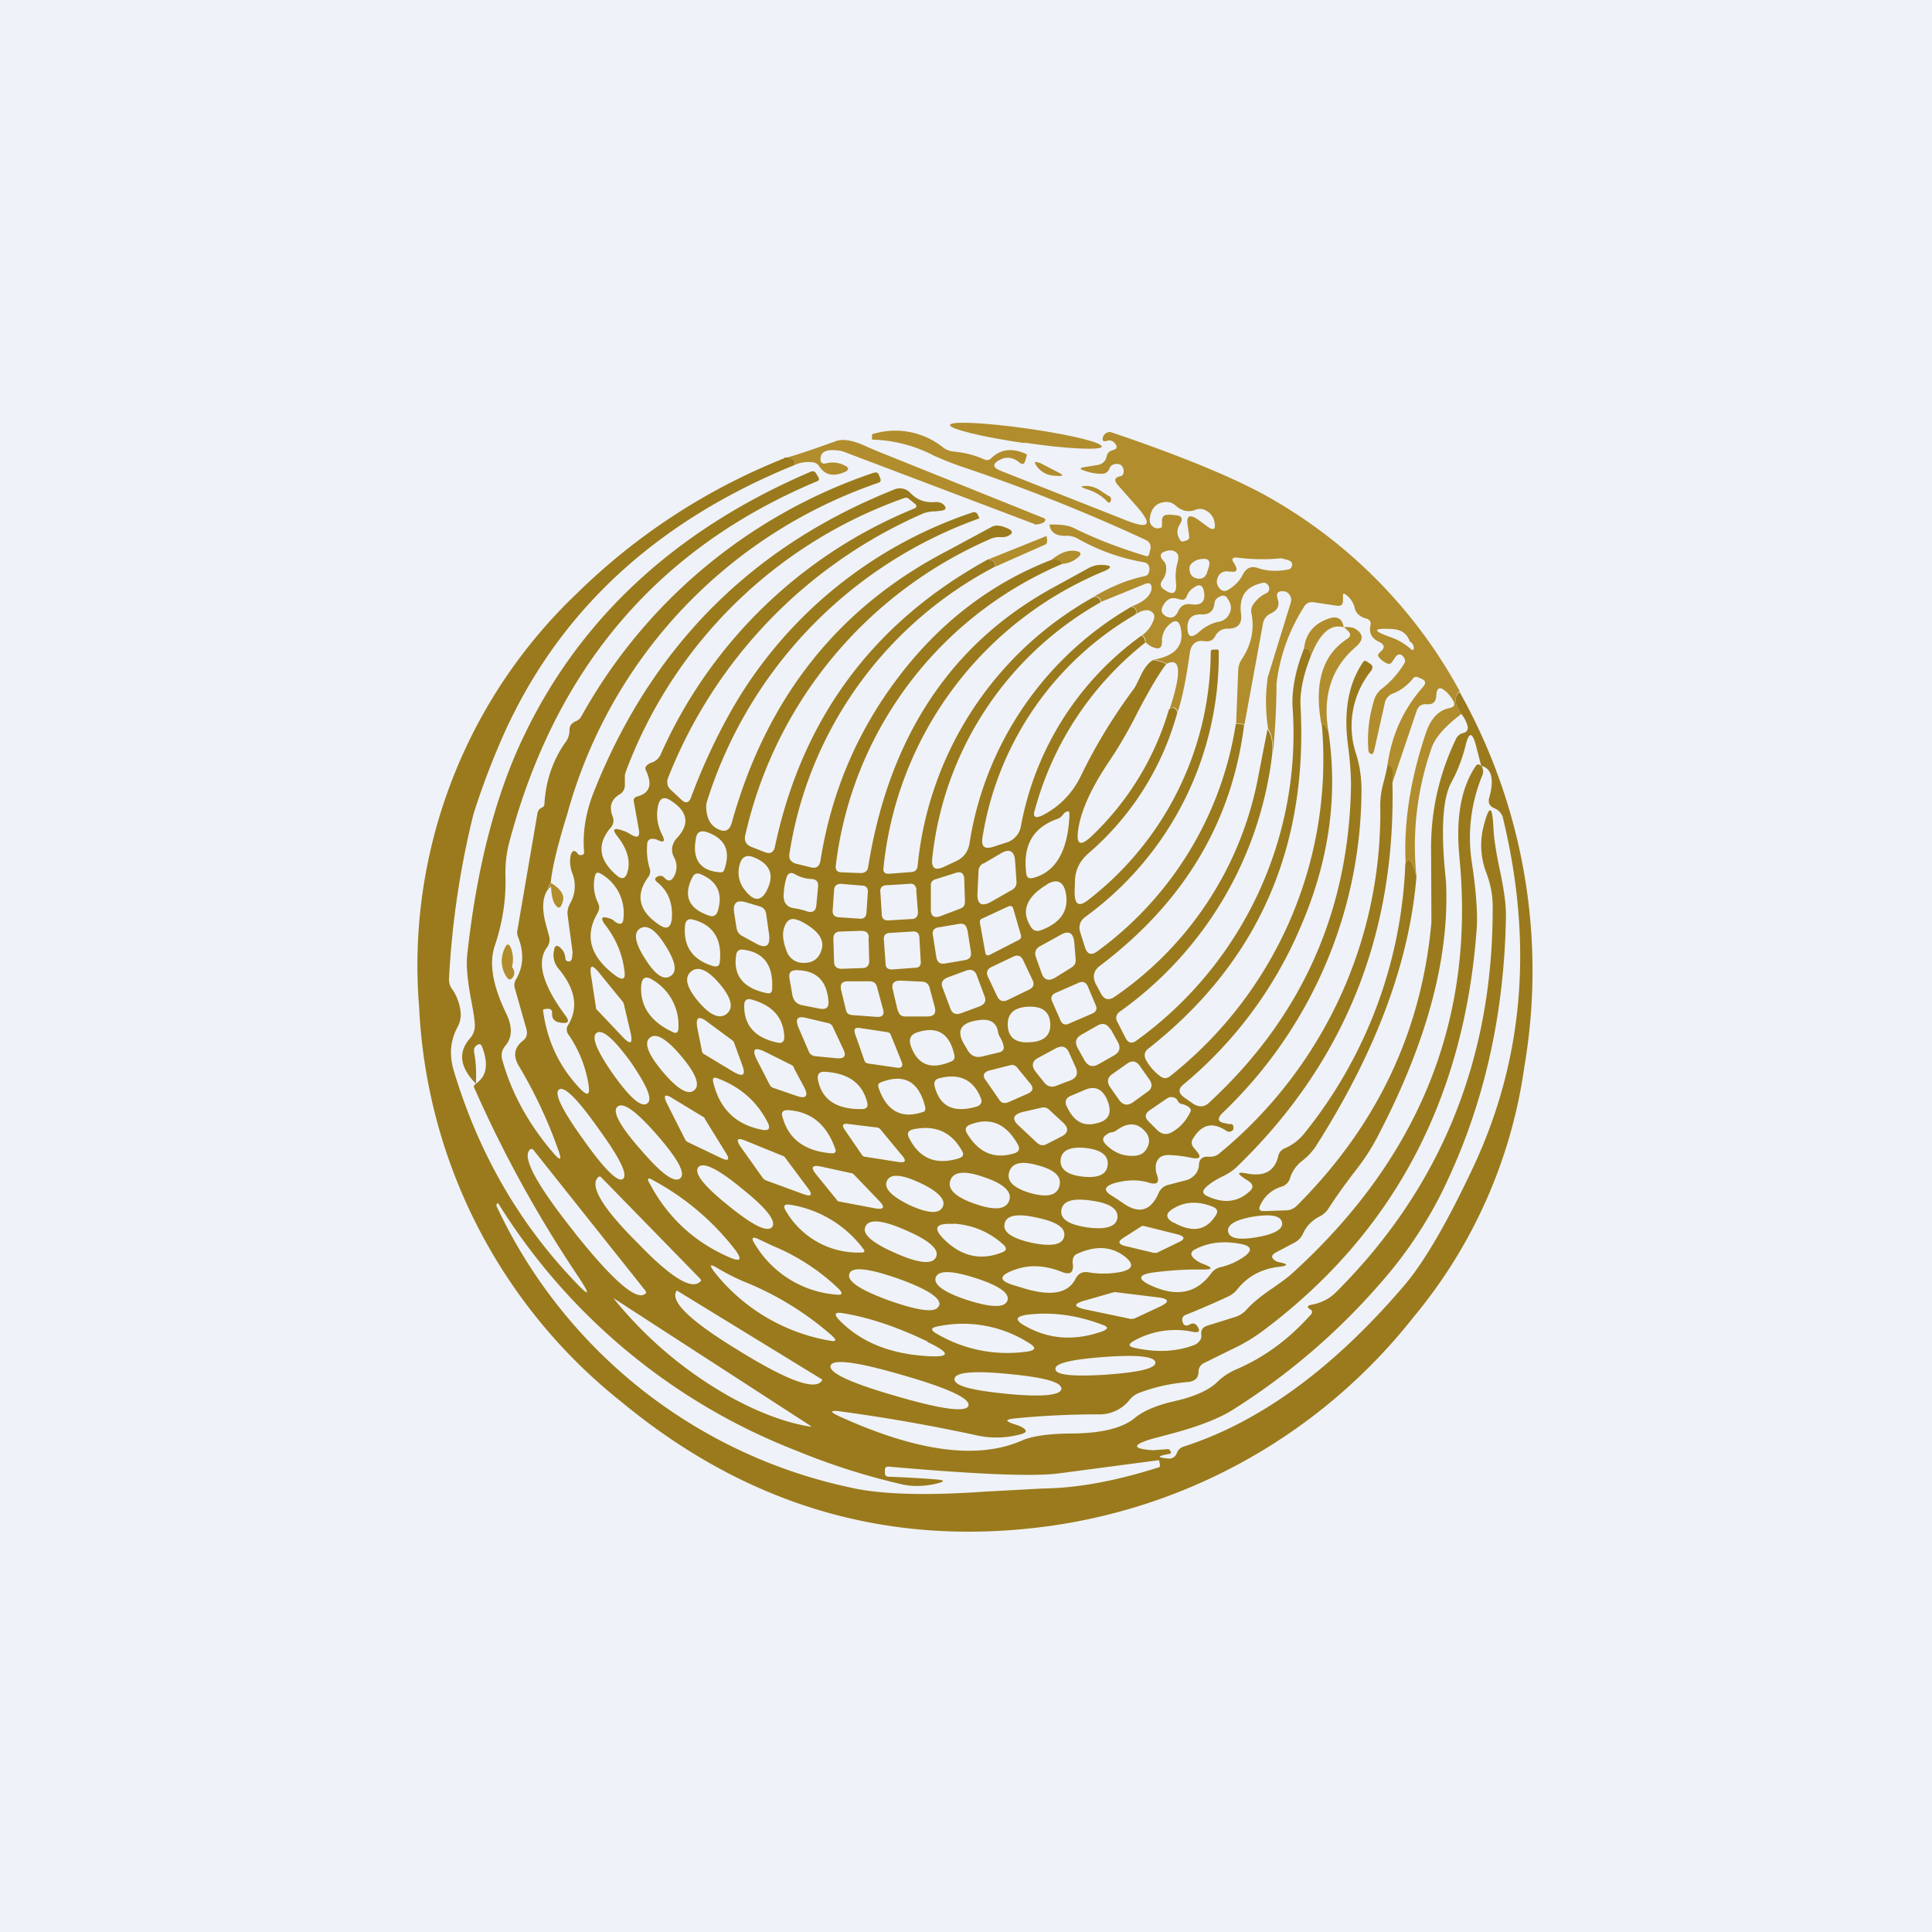
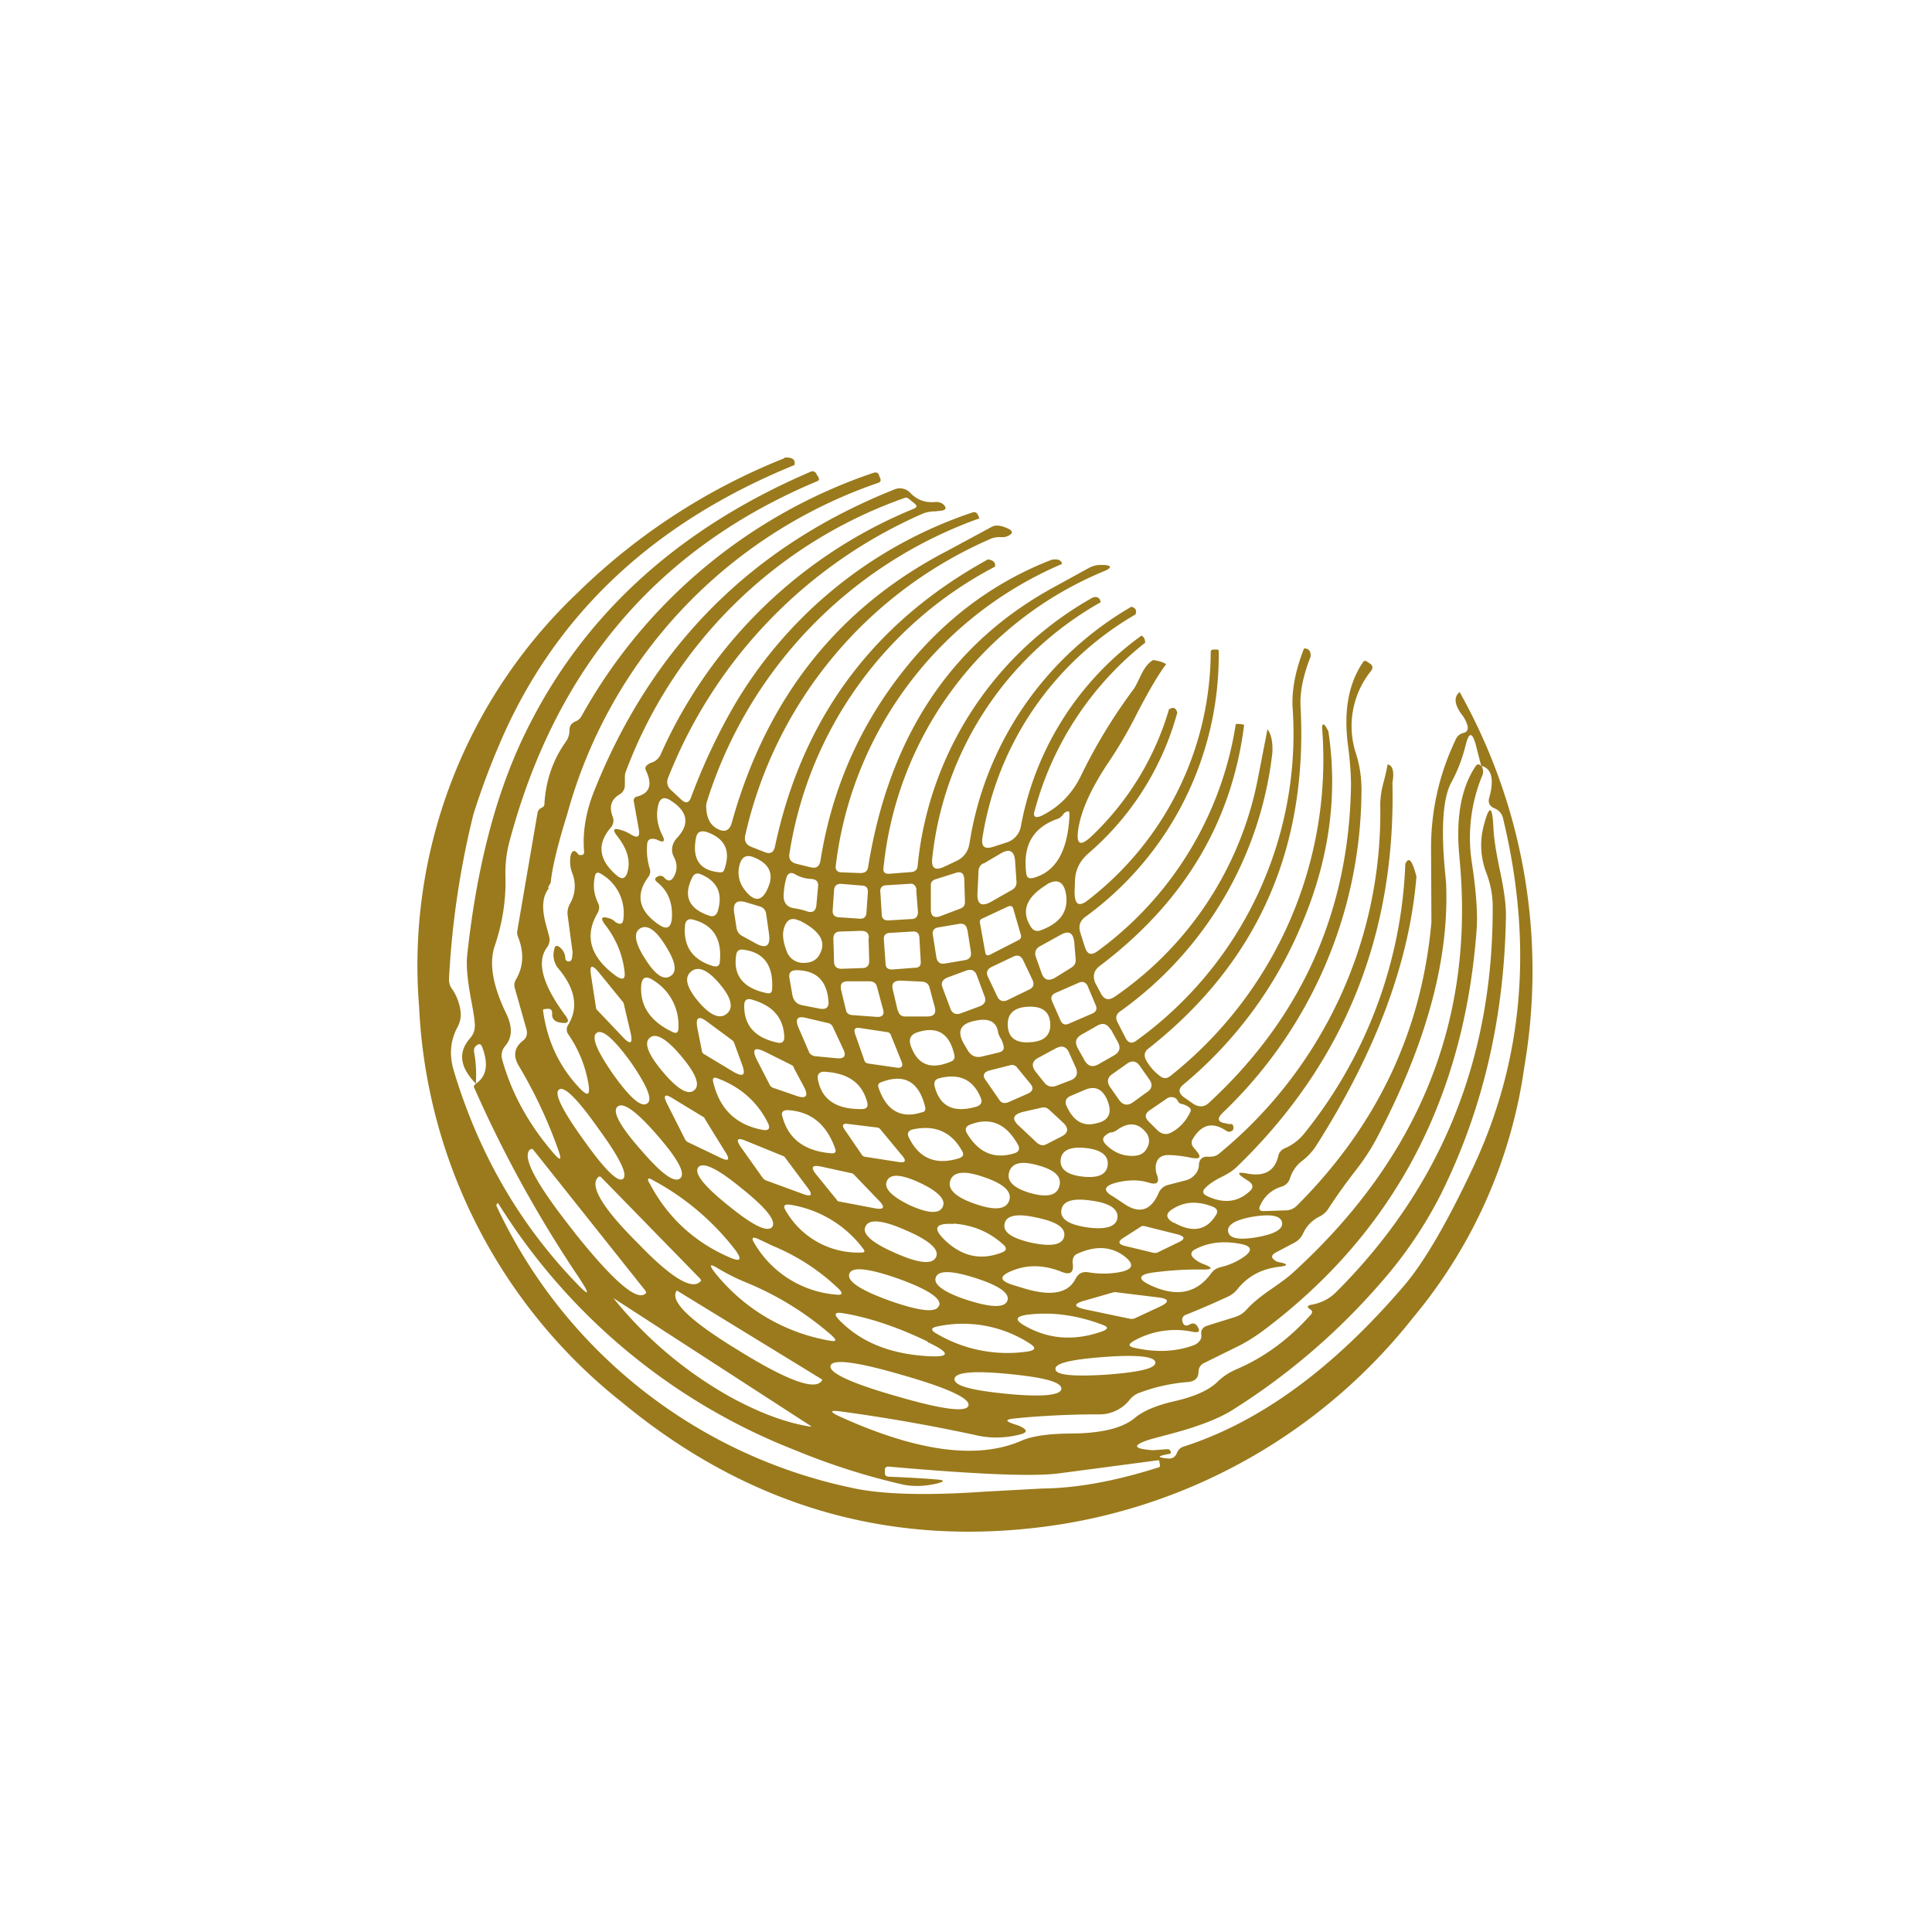
<svg xmlns="http://www.w3.org/2000/svg" viewBox="0 0 55.5 55.5">
-   <path d="M 0,0 H 55.5 V 55.5 H 0 Z" fill="rgb(239, 242, 248)" />
-   <path d="M 29.43,12.715 C 30.64,12.9 31.64,12.94 31.65,12.83 C 31.67,12.71 30.71,12.48 29.5,12.31 C 28.3,12.14 27.3,12.09 27.29,12.21 C 27.27,12.32 28.23,12.56 29.44,12.73 Z" fill="rgb(177, 141, 45)" />
-   <path d="M 41.92,19.865 C 41.76,20.02 41.78,20.23 41.98,20.51 C 41.53,20.85 41.24,21.17 41.13,21.47 A 8.52,8.52 0 0,0 40.69,25.18 C 40.57,24.71 40.47,24.59 40.38,24.82 C 40.32,23.62 40.52,22.37 40.96,21.06 C 41.1,20.64 41.33,20.4 41.64,20.34 C 41.78,20.31 41.81,20.24 41.74,20.12 A 0.98,0.98 0 0,0 41.52,19.85 C 41.36,19.72 41.28,19.75 41.26,19.96 C 41.26,20.16 41.16,20.25 40.98,20.23 C 40.84,20.22 40.75,20.28 40.7,20.41 L 40,22.48 C 40.05,22.15 40,21.98 39.86,21.96 C 39.98,21.11 40.32,20.36 40.89,19.72 C 40.97,19.62 40.95,19.55 40.84,19.5 L 40.72,19.45 C 40.67,19.43 40.63,19.45 40.6,19.48 C 40.44,19.68 40.25,19.83 40.02,19.92 A 0.37,0.37 0 0,0 39.78,20.2 L 39.47,21.58 L 39.44,21.65 C 39.4,21.67 39.37,21.66 39.34,21.63 A 0.13,0.13 0 0,1 39.31,21.56 C 39.27,21.06 39.33,20.57 39.48,20.09 C 39.52,19.97 39.59,19.87 39.69,19.79 C 39.95,19.59 40.17,19.34 40.34,19.06 A 0.13,0.13 0 0,0 40.35,18.93 A 0.27,0.27 0 0,0 40.28,18.83 C 40.21,18.78 40.15,18.79 40.09,18.87 L 40,19 C 39.96,19.07 39.9,19.09 39.83,19.05 A 0.54,0.54 0 0,1 39.6,18.86 C 39.58,18.84 39.58,18.82 39.6,18.79 A 0.27,0.27 0 0,1 39.66,18.72 C 39.79,18.61 39.78,18.52 39.62,18.44 C 39.4,18.34 39.32,18.18 39.37,17.96 C 39.39,17.86 39.35,17.8 39.25,17.77 A 0.52,0.52 0 0,1 39.07,17.69 A 0.36,0.36 0 0,1 38.92,17.48 A 0.65,0.65 0 0,0 38.64,17.07 C 38.6,17.04 38.58,17.05 38.58,17.1 V 17.24 C 38.58,17.37 38.53,17.42 38.4,17.4 L 37.73,17.3 A 0.26,0.26 0 0,0 37.45,17.45 A 5.22,5.22 0 0,0 36.67,19.64 C 36.67,20.3 36.63,20.96 36.57,21.62 C 36.57,21.29 36.53,21.07 36.43,20.94 A 4.94,4.94 0 0,1 36.42,19.45 L 37.08,17.31 A 0.24,0.24 0 0,0 37.03,17.07 A 0.19,0.19 0 0,0 36.91,16.99 C 36.71,16.96 36.64,17.04 36.71,17.22 C 36.76,17.4 36.7,17.53 36.51,17.62 A 0.39,0.39 0 0,0 36.28,17.92 L 35.75,20.81 A 0.63,0.63 0 0,0 35.51,20.79 L 35.57,19.26 A 0.6,0.6 0 0,1 35.67,18.94 C 35.95,18.52 36.04,18.08 35.95,17.62 A 0.32,0.32 0 0,1 35.99,17.38 C 36.09,17.23 36.22,17.11 36.38,17.04 A 0.14,0.14 0 0,0 36.46,16.92 A 0.17,0.17 0 0,0 36.39,16.77 A 0.12,0.12 0 0,0 36.29,16.74 C 35.79,16.84 35.59,17.13 35.65,17.63 C 35.69,17.92 35.56,18.06 35.27,18.06 A 0.38,0.38 0 0,0 34.91,18.27 C 34.85,18.39 34.75,18.44 34.61,18.42 C 34.37,18.38 34.22,18.49 34.18,18.75 C 34.07,19.54 33.95,20.11 33.83,20.45 C 33.79,20.32 33.72,20.29 33.6,20.37 C 33.95,19.31 33.92,18.87 33.51,19.07 A 0.9,0.9 0 0,0 33.14,18.95 C 33.77,18.84 34.02,18.54 33.92,18.05 C 33.87,17.82 33.76,17.78 33.58,17.95 A 0.62,0.62 0 0,0 33.38,18.44 C 33.38,18.61 33.3,18.66 33.14,18.6 A 0.63,0.63 0 0,1 32.91,18.45 C 32.91,18.35 32.87,18.28 32.81,18.25 A 0.93,0.93 0 0,0 33.14,17.81 C 33.19,17.68 33.14,17.59 33.02,17.54 C 32.92,17.51 32.8,17.54 32.63,17.64 C 32.67,17.53 32.63,17.45 32.51,17.42 C 32.86,17.29 33.05,17.12 33.08,16.92 C 33.09,16.77 33.03,16.72 32.88,16.78 L 31.63,17.29 C 31.62,17.17 31.54,17.12 31.41,17.15 C 31.91,16.85 32.4,16.65 32.89,16.55 C 32.95,16.53 32.99,16.5 33,16.45 A 0.35,0.35 0 0,0 33.02,16.33 C 33.01,16.23 32.95,16.16 32.85,16.15 A 5.84,5.84 0 0,1 30.99,15.49 A 0.66,0.66 0 0,0 30.65,15.39 C 30.34,15.41 30.17,15.29 30.15,15.07 C 30.46,15.06 30.69,15.09 30.85,15.17 C 31.43,15.46 32.12,15.73 32.91,15.97 C 32.96,15.99 33,15.97 33.01,15.92 L 33.04,15.8 C 33.08,15.66 33.03,15.56 32.89,15.5 A 51.27,51.27 0 0,0 27.61,13.4 A 9,9 0 0,1 26.81,13.08 A 4.04,4.04 0 0,0 25.1,12.63 C 25.06,12.63 25.05,12.63 25.05,12.61 V 12.51 C 25.05,12.48 25.07,12.46 25.1,12.46 A 2.2,2.2 0 0,1 27.1,12.86 C 27.18,12.92 27.28,12.96 27.38,12.97 C 27.7,13 27.99,13.07 28.28,13.2 C 28.35,13.23 28.42,13.22 28.48,13.16 C 28.73,12.91 29.06,12.86 29.45,13.03 C 29.49,13.04 29.51,13.07 29.49,13.11 L 29.45,13.24 C 29.42,13.34 29.37,13.35 29.29,13.29 C 29.11,13.14 28.93,13.11 28.74,13.2 C 28.5,13.32 28.5,13.43 28.76,13.53 L 32.33,14.94 C 33.03,15.22 33.13,15.08 32.63,14.52 L 32.1,13.92 C 32,13.79 32.02,13.72 32.18,13.68 C 32.25,13.67 32.28,13.62 32.28,13.53 C 32.27,13.38 32.18,13.31 32.04,13.33 A 0.2,0.2 0 0,0 31.87,13.46 C 31.83,13.56 31.76,13.61 31.65,13.61 C 31.48,13.61 31.31,13.58 31.15,13.52 C 31.01,13.48 31.01,13.44 31.15,13.42 L 31.51,13.36 A 0.3,0.3 0 0,0 31.79,13.11 C 31.81,13.01 31.87,12.96 31.97,12.93 C 32.09,12.9 32.11,12.83 32.03,12.74 A 0.2,0.2 0 0,0 31.81,12.66 C 31.69,12.7 31.65,12.66 31.69,12.54 C 31.72,12.48 31.76,12.44 31.82,12.42 A 0.18,0.18 0 0,1 31.93,12.42 C 33.85,13.07 35.29,13.66 36.26,14.18 A 14.18,14.18 0 0,1 41.94,19.87 Z M 33.57,14.78 L 33.77,14.8 C 33.95,14.81 33.99,14.9 33.9,15.05 C 33.79,15.22 33.8,15.38 33.92,15.54 L 33.97,15.56 L 34.07,15.53 C 34.14,15.51 34.17,15.47 34.16,15.4 L 34.12,15.11 C 34.07,14.81 34.17,14.76 34.42,14.93 L 34.69,15.13 C 34.86,15.25 34.93,15.21 34.89,15.01 A 0.46,0.46 0 0,0 34.65,14.67 A 0.34,0.34 0 0,0 34.33,14.65 C 34.13,14.72 33.95,14.68 33.78,14.53 A 0.4,0.4 0 0,0 33.41,14.43 C 33.19,14.47 33.06,14.63 33.03,14.9 C 33.02,14.98 33.04,15.06 33.1,15.11 C 33.16,15.17 33.23,15.19 33.31,15.17 C 33.36,15.17 33.38,15.14 33.38,15.1 V 14.96 C 33.38,14.84 33.44,14.78 33.57,14.79 Z M 33.39,16.67 C 33.32,16.77 33.33,16.85 33.42,16.92 C 33.69,17.12 33.82,17.06 33.78,16.72 C 33.76,16.5 33.78,16.32 33.83,16.15 C 33.86,16.03 33.86,15.95 33.81,15.89 C 33.73,15.81 33.63,15.79 33.5,15.83 C 33.32,15.88 33.3,15.97 33.42,16.11 C 33.45,16.14 33.48,16.18 33.49,16.23 C 33.52,16.39 33.49,16.53 33.39,16.67 Z M 34.39,16.62 C 34.53,16.64 34.62,16.59 34.67,16.46 L 34.72,16.31 C 34.78,16.11 34.72,16.03 34.51,16.06 A 0.45,0.45 0 0,0 34.21,16.21 A 0.22,0.22 0 0,0 34.18,16.41 C 34.2,16.53 34.28,16.6 34.38,16.61 Z M 35.42,16.42 H 35.3 A 0.27,0.27 0 0,0 35,16.55 C 34.93,16.68 34.94,16.8 35.05,16.92 C 35.11,16.98 35.18,16.99 35.25,16.96 C 35.45,16.85 35.61,16.7 35.71,16.49 C 35.81,16.31 35.95,16.25 36.14,16.32 C 36.41,16.41 36.7,16.42 37,16.36 C 37.06,16.35 37.1,16.32 37.11,16.26 C 37.15,16.16 37.07,16.09 36.88,16.06 C 36.85,16.04 36.82,16.04 36.79,16.04 C 36.36,16.08 35.95,16.07 35.56,16.02 C 35.39,16 35.36,16.06 35.46,16.19 L 35.51,16.29 C 35.54,16.38 35.51,16.42 35.42,16.43 Z M 33.88,17.22 C 33.67,17.13 33.51,17.2 33.4,17.42 C 33.34,17.54 33.37,17.63 33.49,17.7 C 33.64,17.78 33.76,17.74 33.84,17.57 C 33.91,17.4 34.04,17.33 34.23,17.36 C 34.51,17.4 34.63,17.28 34.59,17.02 C 34.56,16.8 34.45,16.76 34.28,16.89 A 0.45,0.45 0 0,0 34.1,17.11 C 34.06,17.22 33.99,17.26 33.88,17.21 Z M 34.51,17.65 C 34.26,17.64 34.13,17.75 34.11,17.99 C 34.11,18.3 34.21,18.36 34.45,18.15 C 34.62,18 34.81,17.9 35.01,17.86 A 0.4,0.4 0 0,0 35.3,17.66 C 35.39,17.51 35.38,17.36 35.26,17.19 C 35.21,17.11 35.14,17.09 35.06,17.13 C 34.96,17.17 34.9,17.23 34.89,17.32 C 34.87,17.55 34.74,17.66 34.51,17.65 Z M 40.5,18.43 C 40.42,18.2 40.25,18.08 39.98,18.07 C 39.43,18.04 39.42,18.12 39.94,18.3 C 40.14,18.37 40.34,18.48 40.51,18.63 C 40.59,18.7 40.63,18.68 40.61,18.58 A 0.2,0.2 0 0,0 40.5,18.43 Z" fill="rgb(177, 141, 45)" />
-   <path d="M 29.72,15.055 L 24.22,12.97 A 0.71,0.71 0 0,0 24.07,12.94 C 23.73,12.9 23.57,12.98 23.57,13.19 C 23.57,13.29 23.63,13.34 23.73,13.31 A 0.75,0.75 0 0,1 24.24,13.36 C 24.41,13.43 24.4,13.51 24.24,13.57 C 23.92,13.7 23.69,13.64 23.53,13.39 A 0.25,0.25 0 0,0 23.34,13.28 A 0.95,0.95 0 0,0 22.82,13.36 C 22.86,13.2 22.76,13.13 22.54,13.16 C 22.79,13.1 23.27,12.94 23.99,12.68 C 24.21,12.59 24.52,12.65 24.92,12.84 L 25.15,12.94 L 29.95,14.87 C 30.05,14.9 30.05,14.95 29.98,15.01 A 0.64,0.64 0 0,1 29.73,15.07 Z" fill="rgb(177, 141, 45)" />
  <path d="M 22.53,13.145 C 22.76,13.13 22.86,13.2 22.82,13.36 C 18.7,15.04 15.86,17.74 14.3,21.49 C 14.02,22.15 13.79,22.79 13.6,23.39 A 25,25 0 0,0 12.9,28.09 C 12.89,28.22 12.92,28.33 13,28.43 C 13.12,28.61 13.2,28.82 13.23,29.05 A 0.75,0.75 0 0,1 13.14,29.51 C 12.94,29.89 12.9,30.29 13.03,30.74 C 13.73,33.08 14.88,35.1 16.5,36.8 C 16.93,37.26 16.98,37.23 16.63,36.7 A 35.15,35.15 0 0,1 13.62,31.24 C 13.6,31.21 13.62,31.18 13.64,31.16 L 13.67,31.13 C 13.97,30.93 14.04,30.59 13.86,30.1 C 13.82,29.98 13.76,29.96 13.66,30.06 C 13.62,30.1 13.61,30.16 13.62,30.23 C 13.67,30.49 13.69,30.79 13.67,31.13 C 13.21,30.66 13.15,30.23 13.5,29.83 C 13.6,29.72 13.65,29.58 13.64,29.42 C 13.63,29.25 13.59,29.02 13.53,28.7 C 13.43,28.16 13.39,27.75 13.42,27.45 C 13.69,24.93 14.24,22.81 15.07,21.1 C 16.7,17.72 19.44,15.2 23.29,13.55 C 23.36,13.52 23.42,13.55 23.45,13.61 L 23.51,13.71 C 23.54,13.76 23.53,13.81 23.46,13.83 C 18.91,15.74 15.98,19.17 14.65,24.12 C 14.55,24.47 14.51,24.82 14.52,25.18 C 14.54,25.86 14.43,26.52 14.22,27.15 C 14.04,27.65 14.15,28.3 14.53,29.09 C 14.73,29.49 14.72,29.81 14.51,30.05 A 0.42,0.42 0 0,0 14.43,30.45 C 14.7,31.42 15.2,32.32 15.92,33.15 C 16.1,33.35 16.14,33.33 16.05,33.07 C 15.76,32.24 15.38,31.42 14.91,30.63 C 14.73,30.33 14.77,30.09 15.03,29.89 C 15.13,29.81 15.15,29.71 15.13,29.59 L 14.79,28.39 A 0.31,0.31 0 0,1 14.82,28.14 C 15.04,27.77 15.06,27.36 14.88,26.91 A 0.3,0.3 0 0,1 14.86,26.74 L 15.44,23.36 A 0.2,0.2 0 0,1 15.57,23.2 A 0.12,0.12 0 0,0 15.64,23.08 C 15.68,22.43 15.88,21.83 16.26,21.3 C 16.33,21.2 16.36,21.09 16.36,20.97 C 16.36,20.85 16.42,20.77 16.54,20.72 A 0.32,0.32 0 0,0 16.7,20.58 A 15.13,15.13 0 0,1 25.1,13.58 C 25.18,13.56 25.23,13.58 25.25,13.65 L 25.29,13.75 C 25.31,13.81 25.29,13.85 25.23,13.87 A 13.95,13.95 0 0,0 16.3,23.37 C 16.02,24.27 15.86,24.93 15.82,25.36 C 15.72,25.52 15.72,25.56 15.82,25.46 C 15.58,25.69 15.54,26.07 15.7,26.62 L 15.78,26.92 C 15.8,27.02 15.78,27.13 15.71,27.22 C 15.41,27.63 15.58,28.28 16.24,29.17 C 16.37,29.34 16.33,29.41 16.12,29.38 C 15.94,29.36 15.85,29.27 15.86,29.12 C 15.87,29.02 15.82,28.97 15.72,28.98 L 15.63,28.99 C 15.61,28.99 15.6,29.01 15.6,29.03 C 15.72,29.92 16.08,30.67 16.68,31.29 C 16.88,31.49 16.95,31.46 16.91,31.18 A 3.5,3.5 0 0,0 16.33,29.72 A 0.24,0.24 0 0,1 16.33,29.43 C 16.62,28.94 16.53,28.4 16.03,27.81 A 0.61,0.61 0 0,1 15.92,27.28 C 15.94,27.16 16,27.14 16.09,27.22 C 16.19,27.31 16.23,27.4 16.24,27.52 C 16.24,27.58 16.28,27.62 16.34,27.62 C 16.41,27.62 16.44,27.55 16.44,27.43 C 16.45,27.38 16.45,27.33 16.44,27.29 L 16.31,26.32 A 0.55,0.55 0 0,1 16.38,25.95 A 1,1 0 0,0 16.45,25.11 A 0.95,0.95 0 0,1 16.39,24.59 C 16.43,24.42 16.51,24.4 16.61,24.54 C 16.63,24.56 16.66,24.57 16.71,24.56 C 16.76,24.56 16.78,24.52 16.78,24.47 C 16.73,23.9 16.83,23.3 17.09,22.67 C 18.74,18.57 21.59,15.7 25.67,14.07 A 0.41,0.41 0 0,1 26.16,14.17 C 26.36,14.37 26.59,14.45 26.88,14.42 C 26.97,14.42 27.04,14.44 27.1,14.49 C 27.2,14.59 27.18,14.65 27.04,14.67 L 26.87,14.69 A 0.95,0.95 0 0,0 26.52,14.75 A 13.8,13.8 0 0,0 19.19,22.35 A 0.3,0.3 0 0,0 19.27,22.69 L 19.57,22.97 C 19.7,23.09 19.79,23.07 19.85,22.91 C 20.18,22.02 20.58,21.16 21.06,20.32 A 12.55,12.55 0 0,1 27.94,14.72 C 28.01,14.7 28.06,14.72 28.09,14.79 L 28.13,14.87 C 28.13,14.89 28.13,14.9 28.11,14.9 A 12.66,12.66 0 0,0 20.31,23.02 A 0.5,0.5 0 0,0 20.29,23.24 C 20.31,23.53 20.42,23.72 20.63,23.82 C 20.83,23.92 20.96,23.85 21.02,23.64 C 22.02,20.04 24.09,17.44 27.22,15.82 L 28.48,15.14 C 28.6,15.07 28.76,15.09 28.97,15.19 C 29.1,15.26 29.1,15.32 28.97,15.39 A 0.4,0.4 0 0,1 28.76,15.43 A 0.68,0.68 0 0,0 28.41,15.5 A 12.2,12.2 0 0,0 21.41,23.99 C 21.37,24.15 21.43,24.27 21.59,24.33 L 21.97,24.48 C 22.13,24.54 22.22,24.49 22.26,24.33 C 23.04,20.63 25.09,17.88 28.38,16.07 C 28.54,16.09 28.61,16.17 28.58,16.28 A 11.23,11.23 0 0,0 22.68,24.51 C 22.65,24.67 22.71,24.76 22.86,24.81 L 23.27,24.91 C 23.44,24.96 23.54,24.9 23.57,24.72 C 23.87,22.82 24.59,21.08 25.75,19.53 C 26.95,17.92 28.45,16.76 30.21,16.08 C 30.39,16.05 30.49,16.09 30.51,16.2 A 10.81,10.81 0 0,0 24.01,24.86 C 23.99,24.99 24.05,25.06 24.19,25.06 L 24.71,25.08 C 24.85,25.08 24.92,25.03 24.94,24.9 C 25.54,21.16 27.32,18.48 30.27,16.87 L 31.29,16.31 C 31.39,16.26 31.49,16.23 31.59,16.23 H 31.73 C 31.93,16.25 31.94,16.3 31.76,16.39 A 10.34,10.34 0 0,0 25.38,24.93 C 25.36,25.05 25.42,25.11 25.55,25.1 L 26.19,25.05 C 26.29,25.04 26.35,24.98 26.36,24.88 A 9.94,9.94 0 0,1 31.4,17.16 C 31.53,17.13 31.6,17.18 31.62,17.3 A 9.6,9.6 0 0,0 26.78,24.66 C 26.75,24.94 26.86,25.02 27.12,24.9 L 27.46,24.74 C 27.68,24.64 27.81,24.47 27.85,24.23 A 9.55,9.55 0 0,1 32.5,17.43 C 32.62,17.46 32.66,17.53 32.62,17.65 A 9.04,9.04 0 0,0 28.22,24.08 C 28.19,24.32 28.28,24.4 28.52,24.33 L 28.89,24.21 A 0.6,0.6 0 0,0 29.33,23.72 A 8.68,8.68 0 0,1 32.79,18.26 C 32.86,18.29 32.89,18.36 32.9,18.46 A 9.17,9.17 0 0,0 29.73,23.26 C 29.66,23.46 29.73,23.52 29.93,23.43 C 30.43,23.18 30.8,22.8 31.05,22.29 C 31.48,21.4 31.99,20.57 32.57,19.79 C 32.62,19.72 32.67,19.61 32.74,19.47 C 32.86,19.2 32.99,19.03 33.13,18.96 C 33.31,18.99 33.43,19.03 33.5,19.08 C 33.27,19.38 33,19.85 32.67,20.48 A 12.58,12.58 0 0,1 31.87,21.86 C 31.37,22.6 31.07,23.24 30.98,23.79 C 30.9,24.27 31.03,24.34 31.38,24 A 8.2,8.2 0 0,0 33.58,20.38 C 33.7,20.3 33.78,20.33 33.82,20.47 A 8.16,8.16 0 0,1 31.26,24.52 C 31.01,24.74 30.88,25.01 30.88,25.34 L 30.87,25.63 C 30.87,26 31,26.07 31.29,25.83 A 9.05,9.05 0 0,0 34.78,18.74 C 34.78,18.69 34.8,18.66 34.86,18.66 H 34.97 C 34.99,18.66 35.01,18.68 35.01,18.7 A 9.3,9.3 0 0,1 31.19,26.33 C 31.02,26.45 30.97,26.61 31.04,26.81 L 31.17,27.22 C 31.24,27.42 31.35,27.45 31.52,27.33 A 9.97,9.97 0 0,0 35.5,20.8 C 35.57,20.79 35.65,20.8 35.74,20.82 C 35.39,23.62 34.01,25.92 31.59,27.75 C 31.42,27.88 31.38,28.05 31.47,28.25 L 31.61,28.51 C 31.71,28.72 31.85,28.76 32.04,28.62 A 9.88,9.88 0 0,0 36.13,22.39 L 36.41,20.95 C 36.51,21.08 36.57,21.3 36.55,21.63 A 10.6,10.6 0 0,1 32.17,29.06 C 32.07,29.13 32.04,29.23 32.09,29.34 L 32.33,29.81 C 32.41,29.97 32.52,29.99 32.65,29.89 A 10.87,10.87 0 0,0 37.13,20.29 C 37.11,19.79 37.22,19.24 37.46,18.63 C 37.59,18.62 37.66,18.7 37.65,18.86 C 37.43,19.42 37.34,19.89 37.36,20.28 C 37.58,24.38 36.12,27.66 32.98,30.13 C 32.88,30.21 32.86,30.31 32.91,30.43 C 33.01,30.62 33.15,30.78 33.32,30.91 C 33.42,30.99 33.52,30.99 33.62,30.91 A 11.6,11.6 0 0,0 37.98,20.91 C 37.98,20.75 38.05,20.78 38.16,21.01 C 38.44,22.87 38.18,24.74 37.36,26.63 A 11.9,11.9 0 0,1 34,31.15 C 33.84,31.28 33.85,31.4 34.01,31.52 L 34.28,31.71 C 34.44,31.81 34.6,31.81 34.74,31.67 C 37.4,29.21 38.75,26.17 38.81,22.57 C 38.81,22.3 38.79,21.93 38.73,21.46 C 38.59,20.46 38.73,19.65 39.15,19.03 C 39.18,18.98 39.22,18.97 39.26,19 L 39.35,19.06 C 39.44,19.12 39.45,19.19 39.38,19.28 A 2.53,2.53 0 0,0 38.95,21.64 C 39.07,22.01 39.12,22.4 39.11,22.79 A 12.86,12.86 0 0,1 35.12,31.97 C 34.95,32.14 34.98,32.24 35.22,32.27 C 35.26,32.29 35.31,32.29 35.36,32.29 C 35.4,32.29 35.43,32.32 35.43,32.37 C 35.44,32.4 35.43,32.43 35.42,32.46 C 35.36,32.52 35.29,32.53 35.22,32.48 C 34.83,32.22 34.52,32.3 34.27,32.71 A 0.2,0.2 0 0,0 34.27,32.94 L 34.35,33.04 C 34.53,33.24 34.48,33.31 34.22,33.26 A 3.48,3.48 0 0,0 33.57,33.18 C 33.35,33.18 33.23,33.28 33.2,33.49 C 33.2,33.59 33.2,33.67 33.24,33.76 C 33.31,33.97 33.24,34.04 33.02,33.98 C 32.72,33.88 32.39,33.89 32.04,33.98 C 31.7,34.08 31.68,34.21 31.99,34.38 L 32.29,34.58 C 32.73,34.88 33.06,34.78 33.28,34.28 A 0.4,0.4 0 0,1 33.55,34.04 L 34.09,33.9 C 34.19,33.87 34.27,33.81 34.34,33.73 A 0.45,0.45 0 0,0 34.44,33.49 C 34.44,33.29 34.55,33.21 34.74,33.23 C 34.85,33.23 34.94,33.21 35.02,33.14 A 12.65,12.65 0 0,0 39.65,23.13 C 39.65,22.93 39.68,22.73 39.73,22.53 C 39.78,22.34 39.83,22.15 39.86,21.96 C 40,21.98 40.06,22.15 40,22.48 C 40.1,26.86 38.61,30.54 35.54,33.51 C 35.44,33.61 35.3,33.71 35.09,33.81 C 34.89,33.91 34.74,34.01 34.64,34.11 C 34.53,34.21 34.54,34.3 34.68,34.36 C 35.14,34.58 35.55,34.54 35.89,34.23 C 36.01,34.13 36.01,34.03 35.87,33.93 A 9.05,9.05 0 0,1 35.76,33.86 C 35.52,33.7 35.55,33.66 35.82,33.71 C 36.32,33.81 36.62,33.64 36.72,33.21 C 36.74,33.11 36.81,33.03 36.9,32.99 C 37.14,32.89 37.34,32.73 37.5,32.52 A 13.13,13.13 0 0,0 40.37,24.82 C 40.47,24.59 40.57,24.72 40.69,25.18 C 40.49,27.63 39.53,30.2 37.83,32.88 C 37.72,33.06 37.58,33.21 37.43,33.33 A 1,1 0 0,0 37.06,33.84 A 0.36,0.36 0 0,1 36.81,34.09 A 0.96,0.96 0 0,0 36.21,34.61 C 36.14,34.74 36.18,34.8 36.33,34.79 L 36.93,34.77 C 37.06,34.77 37.17,34.72 37.26,34.63 C 39.56,32.33 40.84,29.63 41.12,26.49 L 41.11,24.43 C 41.1,23.33 41.33,22.27 41.81,21.26 C 41.85,21.16 41.92,21.09 42.02,21.06 C 42.13,21.04 42.18,20.97 42.16,20.86 A 0.96,0.96 0 0,0 41.98,20.51 C 41.78,20.23 41.76,20.02 41.93,19.88 A 16.34,16.34 0 0,1 43.79,30.64 A 14.32,14.32 0 0,1 40.61,37.83 A 16.14,16.14 0 0,1 29.73,43.89 C 25.34,44.39 21.38,43.19 17.85,40.27 A 15.4,15.4 0 0,1 12.04,28.93 A 14.75,14.75 0 0,1 16.59,17.03 A 18,18 0 0,1 22.54,13.16 Z M 17.86,23.85 C 17.96,23.88 18.04,23.92 18.12,23.97 C 18.32,24.09 18.39,24.04 18.35,23.82 L 18.21,23.04 C 18.19,22.96 18.22,22.9 18.31,22.88 C 18.67,22.78 18.75,22.54 18.55,22.12 C 18.53,22.06 18.54,22.02 18.59,21.98 A 0.3,0.3 0 0,1 18.71,21.91 A 0.43,0.43 0 0,0 18.98,21.67 A 13.58,13.58 0 0,1 26.26,14.61 C 26.34,14.57 26.35,14.53 26.28,14.47 L 26.12,14.34 A 0.13,0.13 0 0,0 25.97,14.31 A 13.24,13.24 0 0,0 17.98,22.16 A 0.4,0.4 0 0,0 17.95,22.31 V 22.56 A 0.3,0.3 0 0,1 17.8,22.82 C 17.56,22.96 17.49,23.17 17.6,23.46 A 0.3,0.3 0 0,1 17.54,23.78 C 17.14,24.25 17.2,24.71 17.72,25.15 C 17.86,25.27 17.96,25.25 18.02,25.07 C 18.12,24.75 18.03,24.4 17.74,24.03 C 17.58,23.83 17.62,23.77 17.86,23.85 Z M 42.56,22 C 42.61,22.1 42.62,22.19 42.58,22.28 A 4.68,4.68 0 0,0 42.28,24.77 C 42.41,25.62 42.45,26.27 42.42,26.69 C 42.06,31.59 40.02,35.43 36.28,38.23 C 36.01,38.43 35.73,38.6 35.45,38.73 L 34.6,39.15 A 0.27,0.27 0 0,0 34.43,39.4 C 34.43,39.58 34.33,39.68 34.13,39.7 C 33.64,39.74 33.19,39.84 32.76,40 A 0.64,0.64 0 0,0 32.46,40.2 A 1.1,1.1 0 0,1 31.56,40.63 C 30.72,40.63 29.91,40.67 29.12,40.75 C 28.88,40.78 28.88,40.82 29.1,40.9 L 29.28,40.96 C 29.54,41.08 29.53,41.16 29.25,41.22 C 28.83,41.32 28.41,41.32 28,41.22 A 50.5,50.5 0 0,0 24.18,40.55 C 23.83,40.5 23.81,40.55 24.14,40.7 C 26.35,41.7 28.09,41.94 29.36,41.38 C 29.66,41.25 30.16,41.18 30.82,41.18 C 31.66,41.17 32.25,41.02 32.59,40.74 C 32.84,40.53 33.24,40.36 33.79,40.24 C 34.34,40.11 34.73,39.93 34.97,39.7 C 35.13,39.54 35.32,39.42 35.53,39.33 C 36.32,38.99 37.03,38.47 37.66,37.76 C 37.69,37.73 37.7,37.69 37.68,37.65 A 0.08,0.08 0 0,0 37.65,37.62 C 37.53,37.55 37.55,37.5 37.68,37.48 C 37.95,37.43 38.2,37.31 38.4,37.1 C 41.4,34.1 42.9,30.4 42.88,26.03 C 42.88,25.72 42.82,25.4 42.7,25.08 A 2.2,2.2 0 0,1 42.62,23.73 C 42.78,23.11 42.87,23.13 42.9,23.76 C 42.91,24.04 42.97,24.45 43.08,24.97 C 43.21,25.57 43.27,26.03 43.26,26.35 C 43.21,29.25 42.59,31.89 41.4,34.29 C 40.93,35.22 40.34,36.09 39.63,36.89 A 19.02,19.02 0 0,1 35.49,40.45 C 35.09,40.72 34.49,40.96 33.67,41.18 L 33.07,41.34 C 32.51,41.51 32.53,41.62 33.12,41.66 L 33.53,41.63 C 33.57,41.63 33.59,41.63 33.61,41.67 C 33.66,41.72 33.64,41.76 33.57,41.77 C 33.23,41.83 33.23,41.87 33.58,41.9 C 33.68,41.9 33.75,41.86 33.8,41.76 C 33.84,41.65 33.91,41.58 34.02,41.55 C 36.19,40.85 38.29,39.32 40.32,36.95 C 40.89,36.29 41.56,35.15 42.32,33.53 C 43.76,30.46 44.05,27.13 43.18,23.52 A 0.4,0.4 0 0,0 42.93,23.22 C 42.79,23.16 42.74,23.06 42.78,22.92 C 42.93,22.38 42.85,22.07 42.55,22 L 42.39,21.38 C 42.29,21.03 42.2,21.03 42.11,21.38 C 42.01,21.79 41.87,22.15 41.69,22.48 C 41.47,22.88 41.4,23.66 41.49,24.81 L 41.54,25.35 C 41.64,27.5 41,29.9 39.62,32.56 C 39.42,32.96 39.19,33.31 38.93,33.64 C 38.66,33.99 38.4,34.35 38.16,34.72 A 0.63,0.63 0 0,1 37.9,34.95 A 1,1 0 0,0 37.43,35.44 A 0.55,0.55 0 0,1 37.18,35.7 L 36.65,35.98 C 36.51,36.06 36.51,36.13 36.64,36.22 A 0.3,0.3 0 0,0 36.75,36.26 C 37.01,36.31 37.01,36.36 36.75,36.39 C 36.23,36.45 35.84,36.67 35.55,37.03 A 0.76,0.76 0 0,1 35.27,37.25 C 34.88,37.43 34.47,37.61 34.04,37.78 C 33.99,37.81 33.96,37.85 33.96,37.92 C 33.98,38.07 34.06,38.12 34.19,38.04 C 34.27,38 34.34,38.02 34.39,38.09 C 34.49,38.24 34.45,38.29 34.27,38.26 A 2.43,2.43 0 0,0 32.57,38.52 C 32.4,38.62 32.41,38.68 32.6,38.72 C 33.22,38.86 33.8,38.83 34.3,38.64 A 0.36,0.36 0 0,0 34.46,38.52 A 0.21,0.21 0 0,0 34.51,38.35 C 34.49,38.21 34.55,38.12 34.69,38.08 L 35.49,37.83 A 0.72,0.72 0 0,0 35.81,37.62 C 35.96,37.45 36.21,37.24 36.55,37.01 C 36.81,36.83 37,36.69 37.12,36.58 C 40.7,33.33 42.31,29.45 41.95,24.92 L 41.92,24.57 C 41.82,23.47 41.98,22.62 42.39,22.01 C 42.44,21.94 42.49,21.94 42.55,22.01 Z M 18.89,24.13 A 0.31,0.31 0 0,0 18.79,24.1 C 18.66,24.08 18.59,24.14 18.59,24.27 C 18.57,24.51 18.6,24.75 18.67,24.97 C 18.69,25.05 18.67,25.11 18.64,25.17 C 18.24,25.7 18.34,26.17 18.94,26.57 C 19.15,26.71 19.27,26.66 19.3,26.39 C 19.33,25.95 19.2,25.61 18.9,25.36 C 18.78,25.27 18.8,25.21 18.94,25.16 C 18.99,25.16 19.04,25.16 19.08,25.21 C 19.19,25.33 19.28,25.32 19.36,25.18 C 19.46,24.99 19.46,24.81 19.36,24.62 A 0.44,0.44 0 0,1 19.34,24.24 A 0.51,0.51 0 0,1 19.44,24.08 C 19.83,23.67 19.76,23.3 19.24,22.98 C 19.07,22.88 18.96,22.93 18.91,23.12 C 18.84,23.41 18.88,23.7 19.02,23.98 C 19.12,24.17 19.07,24.22 18.89,24.13 Z M 30.36,23.53 C 29.67,23.78 29.38,24.29 29.48,25.08 C 29.49,25.21 29.56,25.25 29.68,25.22 C 30.32,25.05 30.66,24.47 30.72,23.48 V 23.38 C 30.72,23.31 30.7,23.29 30.63,23.32 A 0.25,0.25 0 0,0 30.53,23.41 C 30.48,23.47 30.43,23.51 30.36,23.53 Z M 20.7,25.06 C 20.75,25.06 20.78,25.04 20.8,25 C 21,24.45 20.84,24.09 20.3,23.9 C 20.12,23.85 20.02,23.9 19.99,24.09 C 19.88,24.69 20.11,25.02 20.7,25.06 Z M 21.66,24.63 C 21.45,24.54 21.31,24.61 21.25,24.83 A 0.8,0.8 0 0,0 21.39,25.56 C 21.68,25.94 21.91,25.9 22.08,25.46 C 22.23,25.08 22.08,24.8 21.66,24.63 Z M 28.25,24.8 A 0.25,0.25 0 0,0 28.11,25.02 L 28.08,25.65 C 28.06,25.98 28.2,26.06 28.48,25.9 L 29.06,25.57 C 29.16,25.52 29.21,25.43 29.2,25.32 L 29.16,24.73 C 29.14,24.45 29,24.37 28.76,24.51 L 28.25,24.81 Z M 17.5,26.38 C 17.57,26.4 17.62,26.43 17.67,26.48 C 17.82,26.58 17.9,26.55 17.91,26.38 A 1.3,1.3 0 0,0 17.26,25.1 C 17.16,25.04 17.11,25.07 17.09,25.17 C 17.03,25.44 17.06,25.69 17.18,25.94 C 17.23,26.04 17.22,26.14 17.16,26.24 C 16.78,26.9 16.96,27.5 17.7,28.04 C 17.9,28.17 17.97,28.13 17.94,27.9 C 17.88,27.4 17.69,26.96 17.38,26.56 C 17.24,26.37 17.28,26.31 17.5,26.38 Z M 20.12,25.11 C 20.02,25.07 19.94,25.1 19.89,25.2 C 19.62,25.73 19.78,26.1 20.36,26.3 C 20.49,26.35 20.58,26.3 20.62,26.17 C 20.77,25.67 20.61,25.31 20.12,25.11 Z M 23.45,26.02 L 23.5,25.48 C 23.52,25.33 23.45,25.26 23.31,25.25 A 1,1 0 0,1 22.85,25.12 C 22.72,25.04 22.63,25.08 22.59,25.22 C 22.54,25.39 22.52,25.55 22.51,25.73 C 22.51,25.94 22.61,26.06 22.81,26.09 C 22.94,26.11 23.07,26.14 23.21,26.19 C 23.35,26.22 23.43,26.17 23.45,26.02 Z M 27.59,26.1 C 27.69,26.06 27.72,26 27.72,25.9 L 27.7,25.25 C 27.69,25.08 27.6,25.02 27.44,25.08 L 26.87,25.26 C 26.78,25.29 26.73,25.35 26.74,25.45 V 26.13 C 26.74,26.32 26.84,26.38 27.01,26.32 L 27.59,26.1 Z M 30.09,25.4 C 29.49,25.76 29.32,26.16 29.61,26.62 C 29.68,26.74 29.79,26.77 29.91,26.72 C 30.49,26.5 30.72,26.14 30.61,25.62 C 30.54,25.32 30.36,25.24 30.08,25.4 Z M 24.93,25.64 C 24.94,25.52 24.89,25.44 24.76,25.44 L 24.16,25.39 C 24.04,25.39 23.97,25.44 23.96,25.57 L 23.92,26.15 C 23.91,26.27 23.97,26.34 24.09,26.35 L 24.69,26.39 C 24.81,26.4 24.88,26.35 24.89,26.22 L 24.93,25.64 Z M 26.33,25.57 C 26.31,25.44 26.25,25.37 26.12,25.39 L 25.47,25.43 C 25.34,25.43 25.27,25.51 25.29,25.63 L 25.33,26.27 C 25.33,26.39 25.41,26.45 25.53,26.44 L 26.19,26.4 C 26.31,26.4 26.37,26.32 26.37,26.2 L 26.32,25.57 Z M 22.01,26.26 A 0.25,0.25 0 0,0 21.83,26.04 L 21.43,25.92 C 21.16,25.84 21.05,25.94 21.09,26.22 L 21.16,26.67 C 21.18,26.76 21.22,26.82 21.29,26.87 L 21.69,27.09 C 22.01,27.27 22.14,27.18 22.09,26.82 L 22.01,26.26 Z M 28.21,26.39 C 28.16,26.41 28.14,26.45 28.15,26.51 L 28.3,27.34 C 28.31,27.44 28.36,27.47 28.45,27.42 L 29.27,27 C 29.32,26.97 29.34,26.93 29.33,26.87 L 29.11,26.11 C 29.09,26.03 29.04,26.01 28.96,26.04 L 28.21,26.39 Z M 20.48,27.75 C 20.61,27.79 20.68,27.74 20.68,27.6 C 20.74,26.97 20.48,26.57 19.92,26.42 C 19.78,26.38 19.7,26.43 19.68,26.57 C 19.62,27.17 19.88,27.57 20.48,27.75 Z M 22.96,26.45 C 22.76,26.35 22.62,26.4 22.54,26.61 C 22.46,26.81 22.49,27.04 22.6,27.33 A 0.5,0.5 0 0,0 23.1,27.66 C 23.33,27.66 23.5,27.56 23.58,27.34 C 23.72,27.02 23.52,26.72 22.96,26.44 Z M 27.78,26.7 C 27.76,26.57 27.68,26.52 27.55,26.54 L 26.96,26.64 C 26.83,26.66 26.77,26.74 26.8,26.87 L 26.9,27.51 C 26.93,27.64 27,27.7 27.14,27.68 L 27.73,27.58 C 27.86,27.55 27.91,27.48 27.89,27.34 L 27.79,26.7 Z M 19.26,28.04 C 19.46,27.92 19.41,27.63 19.12,27.17 C 18.84,26.71 18.59,26.55 18.39,26.67 C 18.19,26.79 18.24,27.09 18.53,27.54 C 18.82,28 19.06,28.17 19.26,28.04 Z M 24.96,26.94 C 24.96,26.8 24.88,26.74 24.74,26.74 L 24.14,26.76 C 24.01,26.76 23.94,26.83 23.94,26.96 L 23.96,27.63 C 23.96,27.76 24.04,27.83 24.17,27.83 L 24.77,27.81 C 24.91,27.81 24.97,27.73 24.97,27.6 L 24.95,26.94 Z M 26.41,26.92 C 26.4,26.81 26.34,26.75 26.21,26.76 L 25.55,26.8 C 25.44,26.81 25.38,26.87 25.39,26.99 L 25.44,27.69 C 25.44,27.8 25.51,27.85 25.63,27.85 L 26.29,27.8 C 26.41,27.8 26.46,27.73 26.45,27.62 L 26.41,26.92 Z M 30.77,27.8 C 30.87,27.74 30.91,27.66 30.9,27.55 L 30.86,27.07 C 30.83,26.79 30.7,26.72 30.46,26.86 L 29.88,27.18 C 29.75,27.25 29.71,27.36 29.76,27.5 L 29.92,27.95 C 29.99,28.15 30.12,28.2 30.32,28.08 L 30.77,27.8 Z M 21.34,27.28 C 21.24,27.27 21.17,27.31 21.15,27.42 C 21.05,28.02 21.35,28.39 22.03,28.53 C 22.13,28.55 22.18,28.51 22.18,28.41 C 22.22,27.73 21.94,27.35 21.34,27.28 Z M 29.39,27.58 C 29.33,27.46 29.24,27.42 29.11,27.48 L 28.48,27.78 C 28.36,27.84 28.32,27.94 28.38,28.06 L 28.65,28.63 C 28.71,28.75 28.81,28.79 28.94,28.73 L 29.56,28.43 C 29.69,28.37 29.72,28.27 29.66,28.15 L 29.39,27.58 Z M 17.9,29.8 C 18.11,30.02 18.18,29.98 18.12,29.69 L 17.92,28.84 A 0.13,0.13 0 0,0 17.9,28.79 L 17.2,27.93 C 17,27.69 16.93,27.72 16.98,28.03 L 17.12,28.94 C 17.12,28.97 17.13,28.99 17.15,29.01 L 17.9,29.8 Z M 20.88,29.12 C 21.08,28.95 21.01,28.66 20.67,28.26 C 20.33,27.86 20.06,27.74 19.85,27.91 C 19.65,28.08 19.72,28.36 20.06,28.77 C 20.4,29.17 20.68,29.29 20.88,29.12 Z M 23.8,28.78 C 23.76,28.18 23.46,27.88 22.89,27.87 C 22.72,27.87 22.65,27.94 22.68,28.11 L 22.76,28.57 C 22.79,28.75 22.89,28.85 23.06,28.88 L 23.57,28.98 C 23.73,29 23.81,28.94 23.8,28.78 Z M 28.06,28.02 C 28.01,27.88 27.91,27.83 27.76,27.88 L 27.22,28.08 C 27.07,28.14 27.02,28.24 27.08,28.38 L 27.3,28.97 C 27.35,29.11 27.45,29.16 27.6,29.11 L 28.14,28.91 C 28.29,28.85 28.34,28.75 28.28,28.61 L 28.06,28.02 Z M 18.75,28.15 C 18.55,28.02 18.44,28.08 18.42,28.31 C 18.38,28.88 18.67,29.33 19.29,29.63 C 19.43,29.71 19.49,29.67 19.49,29.51 A 1.51,1.51 0 0,0 18.75,28.15 Z M 24.3,29.01 C 24.32,29.11 24.38,29.15 24.48,29.16 L 25.16,29.21 C 25.35,29.23 25.42,29.15 25.36,28.97 L 25.19,28.34 C 25.16,28.24 25.1,28.2 25,28.19 H 24.36 C 24.19,28.19 24.13,28.26 24.16,28.43 L 24.3,29.01 Z M 25.8,29.03 C 25.82,29.14 25.89,29.2 26,29.2 H 26.64 C 26.84,29.2 26.9,29.1 26.85,28.92 L 26.7,28.36 C 26.67,28.26 26.6,28.21 26.5,28.2 L 25.87,28.17 C 25.67,28.17 25.6,28.26 25.65,28.44 L 25.79,29.04 Z M 31.25,28.33 C 31.19,28.22 31.11,28.18 30.99,28.23 L 30.33,28.52 C 30.21,28.57 30.17,28.66 30.23,28.78 L 30.46,29.3 C 30.51,29.43 30.6,29.46 30.72,29.4 L 31.37,29.12 C 31.49,29.07 31.53,28.98 31.47,28.86 L 31.25,28.34 Z M 21.58,28.71 C 21.46,28.68 21.39,28.73 21.38,28.85 C 21.36,29.45 21.68,29.81 22.33,29.95 C 22.46,29.98 22.53,29.93 22.53,29.79 C 22.51,29.24 22.2,28.88 21.58,28.71 Z M 30.17,29.4 C 30.15,29.06 29.94,28.9 29.53,28.92 C 29.13,28.94 28.93,29.12 28.95,29.47 C 28.97,29.81 29.18,29.97 29.59,29.94 C 29.99,29.92 30.19,29.74 30.17,29.4 Z M 20.3,29.34 C 20.07,29.17 19.98,29.23 20.03,29.52 L 20.16,30.17 C 20.16,30.22 20.19,30.27 20.24,30.29 L 21.07,30.79 C 21.35,30.95 21.43,30.89 21.32,30.59 L 21.09,29.96 A 0.17,0.17 0 0,0 21.03,29.88 L 20.3,29.34 Z M 23.92,29.49 A 0.19,0.19 0 0,0 23.79,29.39 L 23.15,29.24 C 22.91,29.18 22.84,29.27 22.93,29.5 L 23.24,30.22 C 23.27,30.29 23.33,30.32 23.4,30.34 L 24.04,30.4 C 24.26,30.42 24.32,30.33 24.22,30.13 L 23.92,29.49 Z M 28.67,29.64 C 28.62,29.35 28.41,29.24 28.03,29.32 C 27.58,29.4 27.47,29.63 27.71,30.02 L 27.81,30.19 C 27.91,30.34 28.04,30.39 28.21,30.35 L 28.71,30.23 C 28.81,30.2 28.85,30.14 28.83,30.05 A 0.78,0.78 0 0,0 28.73,29.8 A 0.45,0.45 0 0,1 28.67,29.64 Z M 31.9,29.57 C 31.8,29.41 31.68,29.37 31.51,29.47 L 31.07,29.72 C 30.9,29.82 30.87,29.94 30.96,30.11 L 31.16,30.47 C 31.26,30.63 31.39,30.67 31.56,30.57 L 32,30.32 C 32.17,30.22 32.2,30.1 32.11,29.93 L 31.91,29.57 Z M 24.83,30.47 C 24.85,30.51 24.88,30.54 24.93,30.55 L 25.76,30.67 C 25.9,30.69 25.95,30.63 25.9,30.5 L 25.59,29.73 A 0.12,0.12 0 0,0 25.49,29.65 L 24.69,29.53 C 24.57,29.51 24.52,29.56 24.56,29.69 L 24.83,30.46 Z M 18.59,31.7 C 18.76,31.59 18.59,31.2 18.12,30.51 C 17.63,29.84 17.31,29.56 17.14,29.67 C 16.98,29.79 17.14,30.18 17.62,30.87 C 18.1,31.54 18.42,31.82 18.59,31.7 Z M 26.17,30.06 C 26.37,30.6 26.75,30.74 27.33,30.49 C 27.4,30.46 27.43,30.4 27.42,30.33 C 27.29,29.7 26.94,29.47 26.37,29.65 C 26.16,29.71 26.09,29.85 26.17,30.06 Z M 19.94,31.32 C 20.12,31.18 20,30.85 19.57,30.34 C 19.15,29.84 18.84,29.66 18.67,29.81 C 18.49,29.95 18.61,30.28 19.04,30.79 C 19.46,31.29 19.77,31.47 19.94,31.32 Z M 29.84,30.38 C 29.64,30.48 29.62,30.62 29.76,30.8 L 30,31.1 C 30.08,31.2 30.19,31.24 30.32,31.2 L 30.74,31.04 C 30.93,30.97 30.98,30.84 30.9,30.66 L 30.72,30.26 C 30.64,30.06 30.51,30.02 30.32,30.12 L 29.84,30.38 Z M 22.81,30.67 A 0.16,0.16 0 0,0 22.73,30.59 L 21.99,30.22 C 21.66,30.06 21.59,30.14 21.75,30.46 L 22.11,31.16 C 22.13,31.2 22.16,31.23 22.21,31.25 L 22.88,31.48 C 23.16,31.58 23.23,31.48 23.1,31.23 L 22.8,30.67 Z M 32.75,30.63 C 32.65,30.48 32.52,30.45 32.37,30.56 L 31.96,30.85 C 31.81,30.95 31.79,31.08 31.89,31.23 L 32.15,31.6 C 32.26,31.75 32.39,31.77 32.54,31.67 L 32.94,31.38 C 33.1,31.28 33.12,31.15 33.01,31 L 32.75,30.63 Z M 29.22,30.67 A 0.18,0.18 0 0,0 29.02,30.6 L 28.43,30.75 C 28.25,30.8 28.21,30.9 28.33,31.05 L 28.71,31.6 C 28.77,31.69 28.85,31.7 28.95,31.67 L 29.52,31.42 C 29.68,31.35 29.7,31.25 29.59,31.12 L 29.22,30.67 Z M 23.72,30.79 C 23.54,30.77 23.46,30.86 23.5,31.03 C 23.61,31.59 24.03,31.87 24.75,31.86 C 24.89,31.86 24.95,31.8 24.91,31.66 C 24.77,31.12 24.37,30.83 23.71,30.79 Z M 22.04,32.22 C 21.74,31.64 21.26,31.22 20.62,30.98 C 20.5,30.93 20.46,30.97 20.49,31.09 C 20.67,31.85 21.13,32.3 21.87,32.45 C 22.09,32.5 22.15,32.42 22.04,32.22 Z M 27,30.97 C 26.86,31 26.82,31.08 26.85,31.21 C 27,31.79 27.4,31.98 28.05,31.79 C 28.18,31.75 28.23,31.66 28.17,31.53 C 27.96,31.02 27.57,30.83 27,30.97 Z M 25.24,31.25 C 25.46,31.9 25.88,32.15 26.49,31.95 C 26.57,31.94 26.59,31.89 26.58,31.81 C 26.4,31.07 25.98,30.83 25.31,31.09 C 25.23,31.12 25.21,31.17 25.24,31.25 Z M 17.89,33.87 C 18.05,33.76 17.81,33.27 17.19,32.42 C 16.59,31.57 16.21,31.19 16.06,31.3 C 15.91,31.4 16.14,31.88 16.76,32.74 C 17.36,33.59 17.75,33.97 17.89,33.87 Z M 30.64,31.77 C 30.83,32.2 31.11,32.37 31.49,32.27 C 31.88,32.19 31.97,31.94 31.78,31.54 C 31.64,31.27 31.44,31.19 31.16,31.31 L 30.76,31.48 C 30.62,31.54 30.58,31.64 30.64,31.78 Z M 33.83,31.62 A 0.18,0.18 0 0,0 33.69,31.52 C 33.63,31.51 33.58,31.52 33.53,31.55 L 33.02,31.9 C 32.89,31.99 32.88,32.1 32.99,32.21 L 33.25,32.47 C 33.38,32.59 33.52,32.61 33.67,32.52 C 33.9,32.39 34.07,32.2 34.19,31.95 C 34.22,31.9 34.21,31.85 34.16,31.81 A 0.52,0.52 0 0,0 33.93,31.71 A 0.14,0.14 0 0,1 33.83,31.61 Z M 20.25,32.13 A 0.13,0.13 0 0,0 20.21,32.09 L 19.32,31.55 C 19.1,31.41 19.04,31.46 19.16,31.7 L 19.69,32.75 L 19.74,32.8 L 20.7,33.26 C 20.93,33.37 20.98,33.32 20.84,33.1 L 20.24,32.13 Z M 19.54,33.85 C 19.7,33.71 19.48,33.3 18.88,32.61 C 18.28,31.92 17.9,31.65 17.74,31.79 C 17.58,31.92 17.8,32.34 18.4,33.02 C 19,33.72 19.37,33.99 19.54,33.85 Z M 30.14,31.88 C 30.08,31.82 30,31.8 29.92,31.82 L 29.39,31.94 C 29.09,32.02 29.05,32.15 29.29,32.36 L 29.79,32.83 C 29.89,32.91 29.98,32.92 30.08,32.86 L 30.49,32.65 C 30.69,32.55 30.71,32.41 30.54,32.25 L 30.14,31.88 Z M 23.99,32.99 C 23.74,32.29 23.29,31.93 22.63,31.89 C 22.49,31.89 22.43,31.95 22.48,32.09 C 22.65,32.72 23.12,33.07 23.88,33.13 C 23.99,33.14 24.03,33.09 23.99,32.99 Z M 29.14,33.13 C 29.27,33.09 29.31,33 29.24,32.88 C 28.9,32.27 28.44,32.08 27.86,32.31 C 27.74,32.36 27.71,32.44 27.78,32.56 C 28.11,33.11 28.56,33.31 29.14,33.13 Z M 24.77,33.19 C 24.79,33.21 24.82,33.23 24.85,33.23 L 25.81,33.38 C 26.01,33.41 26.05,33.35 25.91,33.19 L 25.28,32.43 A 0.12,0.12 0 0,0 25.2,32.39 L 24.38,32.29 C 24.21,32.26 24.17,32.32 24.27,32.46 L 24.77,33.19 Z M 31.93,32.53 C 31.88,32.53 31.83,32.56 31.79,32.59 C 31.67,32.67 31.66,32.75 31.75,32.86 C 32,33.12 32.29,33.23 32.62,33.2 C 32.79,33.18 32.9,33.1 32.97,32.94 A 0.38,0.38 0 0,0 32.91,32.52 C 32.69,32.25 32.41,32.23 32.09,32.46 A 0.37,0.37 0 0,1 31.93,32.53 Z M 27.56,33.27 C 27.66,33.23 27.7,33.17 27.64,33.07 C 27.34,32.52 26.87,32.31 26.24,32.44 C 26.09,32.47 26.04,32.56 26.12,32.7 C 26.42,33.29 26.9,33.48 27.56,33.27 Z M 22.55,33.25 A 0.1,0.1 0 0,0 22.5,33.21 L 21.42,32.77 C 21.18,32.67 21.13,32.73 21.28,32.95 L 21.92,33.85 L 21.98,33.9 L 23.07,34.3 C 23.31,34.39 23.36,34.33 23.2,34.12 L 22.55,33.25 Z M 18.55,37.09 L 15.32,33.03 C 15.29,33 15.27,33 15.23,33.02 C 14.98,33.22 15.39,34 16.47,35.36 L 16.53,35.44 C 17.61,36.79 18.28,37.37 18.53,37.17 C 18.57,37.15 18.57,37.12 18.54,37.09 Z M 31.82,33.47 C 31.85,33.2 31.64,33.03 31.2,32.98 C 30.75,32.93 30.5,33.04 30.47,33.31 C 30.44,33.58 30.65,33.75 31.1,33.8 C 31.55,33.85 31.79,33.74 31.82,33.47 Z M 22.18,35.25 C 22.31,35.08 22.02,34.71 21.32,34.15 C 20.62,33.57 20.2,33.37 20.06,33.53 C 19.93,33.7 20.21,34.06 20.92,34.63 C 21.62,35.2 22.04,35.41 22.18,35.25 Z M 30.43,34.08 C 30.51,33.81 30.31,33.61 29.83,33.48 C 29.35,33.34 29.07,33.4 28.99,33.67 C 28.91,33.93 29.12,34.13 29.59,34.27 C 30.08,34.41 30.36,34.34 30.43,34.08 Z M 24.04,34.48 C 24.07,34.5 24.09,34.52 24.13,34.52 L 25.13,34.71 C 25.4,34.76 25.44,34.68 25.24,34.48 L 24.52,33.73 A 0.13,0.13 0 0,0 24.45,33.7 L 23.58,33.51 C 23.33,33.46 23.28,33.53 23.44,33.73 L 24.04,34.47 Z M 28.99,34.49 C 29.08,34.24 28.84,34.01 28.28,33.82 C 27.72,33.62 27.39,33.65 27.3,33.91 C 27.21,34.16 27.45,34.39 28,34.58 C 28.57,34.78 28.9,34.75 28.99,34.49 Z M 20.12,36.74 L 17.27,33.82 C 17.24,33.79 17.21,33.79 17.18,33.82 C 16.94,34.06 17.28,34.66 18.23,35.62 L 18.33,35.72 C 19.27,36.7 19.87,37.06 20.11,36.82 C 20.15,36.8 20.15,36.77 20.11,36.74 Z M 20.98,36.13 C 21.27,36.25 21.32,36.19 21.14,35.93 A 7.4,7.4 0 0,0 18.77,33.91 C 18.61,33.81 18.57,33.85 18.67,34.01 C 19.19,34.99 19.97,35.7 20.98,36.13 Z M 27.08,34.67 C 27.18,34.47 26.96,34.23 26.43,33.98 C 25.89,33.73 25.58,33.71 25.48,33.92 C 25.38,34.13 25.6,34.36 26.13,34.62 C 26.66,34.86 26.98,34.88 27.08,34.67 Z M 32.1,34.99 C 32.13,34.73 31.88,34.56 31.35,34.49 C 30.81,34.41 30.53,34.5 30.49,34.76 C 30.45,35.02 30.7,35.18 31.24,35.26 C 31.77,35.33 32.06,35.24 32.1,34.99 Z M 26.9,42.62 C 26.55,42.7 26.22,42.71 25.91,42.64 A 19.32,19.32 0 0,1 22.87,41.67 A 17.58,17.58 0 0,1 14.32,34.58 C 14.31,34.56 14.3,34.56 14.28,34.58 S 14.25,34.63 14.27,34.66 A 14.56,14.56 0 0,0 24.42,42.73 C 25.28,42.93 26.57,42.97 28.29,42.85 L 29.95,42.76 C 30.93,42.75 32.03,42.55 33.26,42.16 C 33.31,42.16 33.33,42.12 33.32,42.07 L 33.3,41.97 C 33.3,41.95 33.29,41.95 33.26,41.95 L 30.38,42.33 C 29.63,42.42 28.01,42.35 25.52,42.13 C 25.46,42.13 25.42,42.16 25.42,42.22 V 42.31 C 25.42,42.38 25.45,42.41 25.52,42.42 C 25.97,42.44 26.43,42.46 26.9,42.5 C 27.15,42.52 27.15,42.56 26.9,42.62 Z M 33.72,35.12 C 34.25,35.42 34.65,35.35 34.92,34.92 C 35,34.81 34.97,34.72 34.85,34.67 C 34.43,34.5 34.05,34.51 33.72,34.71 C 33.47,34.85 33.47,34.99 33.72,35.13 Z M 24.81,35.89 A 3.26,3.26 0 0,0 22.71,34.61 C 22.52,34.58 22.48,34.64 22.59,34.81 A 2.4,2.4 0 0,0 24.77,35.98 C 24.83,35.98 24.85,35.95 24.81,35.89 Z M 30.57,35.52 C 30.62,35.28 30.37,35.1 29.79,34.98 C 29.22,34.85 28.91,34.91 28.86,35.15 C 28.8,35.39 29.06,35.57 29.63,35.7 C 30.21,35.82 30.52,35.76 30.57,35.52 Z M 36.83,35.12 C 36.79,34.92 36.52,34.87 36,34.95 C 35.49,35.04 35.25,35.18 35.28,35.38 C 35.32,35.58 35.59,35.63 36.11,35.54 C 36.62,35.45 36.86,35.31 36.83,35.12 Z M 26.89,36.11 C 26.99,35.89 26.69,35.63 26.02,35.34 C 25.34,35.04 24.95,35.01 24.86,35.24 C 24.76,35.45 25.06,35.71 25.73,36 C 26.41,36.3 26.79,36.33 26.89,36.11 Z M 27.39,35.16 C 26.85,35.13 26.78,35.29 27.18,35.66 C 27.66,36.1 28.19,36.21 28.78,35.98 C 28.92,35.93 28.93,35.85 28.82,35.75 C 28.42,35.39 27.95,35.19 27.39,35.15 Z M 33.14,35.99 H 33.23 L 33.85,35.69 C 34.05,35.6 34.05,35.52 33.83,35.46 L 32.87,35.22 A 0.13,0.13 0 0,0 32.77,35.24 L 32.27,35.56 C 32.11,35.66 32.12,35.74 32.31,35.79 L 33.14,35.99 Z M 24.1,37.03 A 6.08,6.08 0 0,0 22.2,35.79 L 21.8,35.6 C 21.61,35.51 21.57,35.56 21.68,35.73 A 3,3 0 0,0 24.02,37.19 C 24.2,37.21 24.22,37.16 24.1,37.03 Z M 34.56,36.47 C 34.11,36.46 33.64,36.49 33.16,36.55 C 32.68,36.61 32.66,36.75 33.09,36.94 C 33.83,37.27 34.39,37.14 34.8,36.57 A 0.45,0.45 0 0,1 35.07,36.4 C 35.32,36.34 35.54,36.24 35.74,36.1 C 35.98,35.93 35.96,35.8 35.67,35.74 C 35.18,35.64 34.74,35.68 34.35,35.88 C 34.2,35.95 34.18,36.05 34.31,36.16 C 34.39,36.23 34.48,36.28 34.59,36.32 C 34.85,36.42 34.84,36.47 34.56,36.47 Z M 30.51,36.54 C 30.01,36.34 29.55,36.32 29.11,36.49 C 28.69,36.65 28.69,36.79 29.12,36.92 L 29.35,36.99 C 30.17,37.25 30.68,37.17 30.9,36.73 C 30.98,36.58 31.1,36.52 31.27,36.55 C 31.57,36.6 31.87,36.6 32.19,36.54 C 32.56,36.46 32.59,36.31 32.29,36.08 C 31.91,35.8 31.46,35.78 30.94,36.02 A 0.2,0.2 0 0,0 30.82,36.18 C 30.81,36.23 30.81,36.28 30.82,36.32 C 30.84,36.56 30.74,36.63 30.51,36.54 Z M 21.48,36.86 C 21.18,36.74 20.9,36.6 20.63,36.44 C 20.39,36.29 20.36,36.33 20.53,36.55 A 5.39,5.39 0 0,0 23.82,38.51 C 24.03,38.55 24.05,38.51 23.89,38.36 A 8.8,8.8 0 0,0 21.48,36.86 Z M 26.98,37.51 C 27.05,37.3 26.66,37.04 25.8,36.73 C 24.94,36.43 24.47,36.38 24.4,36.59 C 24.32,36.8 24.71,37.06 25.57,37.37 C 26.43,37.67 26.9,37.72 26.97,37.51 Z M 28.94,37.36 C 29.01,37.15 28.7,36.93 28.01,36.71 C 27.32,36.49 26.95,36.49 26.88,36.7 C 26.81,36.9 27.12,37.13 27.8,37.35 C 28.49,37.57 28.87,37.57 28.94,37.36 Z M 32.05,37.12 H 32 L 31.2,37.35 C 30.82,37.45 30.82,37.54 31.2,37.62 L 32.49,37.89 L 32.58,37.88 L 33.31,37.54 C 33.61,37.4 33.59,37.31 33.27,37.27 L 32.05,37.12 Z M 20.98,40.13 C 21.82,40.59 22.58,40.87 23.26,40.98 C 23.31,40.98 23.32,40.98 23.27,40.95 L 17.62,37.29 C 17.62,37.28 17.61,37.28 17.62,37.29 A 11.56,11.56 0 0,0 20.98,40.13 Z M 23.62,39.63 L 19.44,37.07 L 19.43,37.09 C 19.25,37.39 19.83,37.95 21.21,38.79 L 21.29,38.84 C 22.66,39.68 23.43,39.95 23.61,39.66 L 23.62,39.64 Z M 26.65,38.54 C 25.78,38.12 24.95,37.84 24.19,37.72 C 23.99,37.69 23.95,37.75 24.09,37.9 C 24.68,38.52 25.49,38.87 26.54,38.95 C 27.31,39.01 27.34,38.88 26.64,38.55 Z M 29.49,37.77 C 29.17,37.82 29.15,37.92 29.43,38.08 C 30.13,38.48 30.87,38.53 31.68,38.24 C 31.84,38.17 31.84,38.12 31.68,38.06 C 30.92,37.77 30.19,37.68 29.49,37.77 Z M 26.92,38.32 A 4,4 0 0,0 29.55,38.82 C 29.75,38.78 29.76,38.71 29.59,38.6 A 3.53,3.53 0 0,0 26.95,38.1 C 26.73,38.14 26.72,38.21 26.92,38.32 Z M 33.19,39.14 C 33.18,38.97 32.69,38.91 31.74,38.98 C 30.78,39.05 30.3,39.16 30.32,39.33 C 30.32,39.5 30.82,39.55 31.77,39.49 C 32.73,39.42 33.2,39.31 33.19,39.14 Z M 27.82,40.38 C 27.88,40.18 27.25,39.88 25.92,39.5 C 24.62,39.12 23.92,39.03 23.86,39.23 C 23.8,39.43 24.43,39.73 25.76,40.11 C 27.06,40.49 27.76,40.58 27.82,40.38 Z M 30.49,39.9 C 30.5,39.7 30,39.57 28.98,39.47 C 27.96,39.37 27.44,39.42 27.42,39.61 C 27.4,39.81 27.91,39.94 28.92,40.04 C 29.95,40.14 30.47,40.08 30.49,39.9 Z" fill="rgb(154, 122, 28)" />
-   <path d="M 29.85,13.285 L 30.4,13.57 C 30.56,13.65 30.55,13.68 30.37,13.67 C 30.1,13.67 29.91,13.57 29.78,13.39 C 29.7,13.27 29.72,13.24 29.86,13.3 Z M 31.86,14.25 C 31.91,14.27 31.93,14.32 31.91,14.38 C 31.89,14.45 31.85,14.46 31.8,14.4 A 1.32,1.32 0 0,0 31.24,14.06 C 31.01,13.98 31.01,13.96 31.26,13.96 C 31.4,13.98 31.53,14.03 31.65,14.12 L 31.85,14.25 Z M 28.59,16.28 C 28.61,16.16 28.54,16.09 28.39,16.07 L 30.03,15.41 C 30.06,15.4 30.07,15.41 30.07,15.43 L 30.08,15.53 C 30.08,15.59 30.07,15.63 30.01,15.65 L 28.59,16.28 Z M 30.51,16.2 C 30.49,16.1 30.39,16.05 30.21,16.08 C 30.45,15.88 30.69,15.79 30.91,15.83 C 31.06,15.85 31.08,15.92 30.96,16.02 A 0.79,0.79 0 0,1 30.51,16.2 Z M 38.6,18.02 C 38.23,17.91 37.91,18.19 37.65,18.86 C 37.65,18.7 37.59,18.62 37.46,18.63 C 37.51,18.19 37.76,17.9 38.2,17.76 C 38.43,17.69 38.56,17.78 38.6,18.02 Z M 38.6,18.02 A 0.7,0.7 0 0,1 38.89,18.04 C 39.17,18.19 39.19,18.37 38.95,18.58 C 38.25,19.18 37.99,19.98 38.16,21.01 C 38.05,20.78 37.98,20.75 37.98,20.91 C 37.73,19.68 37.97,18.83 38.69,18.36 C 38.81,18.29 38.81,18.21 38.72,18.12 L 38.61,18.02 Z M 15.82,25.36 C 16.1,25.53 16.22,25.7 16.17,25.89 C 16.11,26.1 16.04,26.13 15.94,25.97 C 15.88,25.88 15.84,25.72 15.83,25.47 C 15.72,25.56 15.72,25.52 15.83,25.36 Z M 14.71,27.78 C 14.79,27.89 14.79,27.98 14.74,28.06 C 14.68,28.16 14.61,28.16 14.55,28.06 A 0.82,0.82 0 0,1 14.49,27.26 C 14.56,27.09 14.63,27.09 14.69,27.27 A 0.9,0.9 0 0,1 14.71,27.77 Z" fill="rgb(177, 141, 45)" />
</svg>